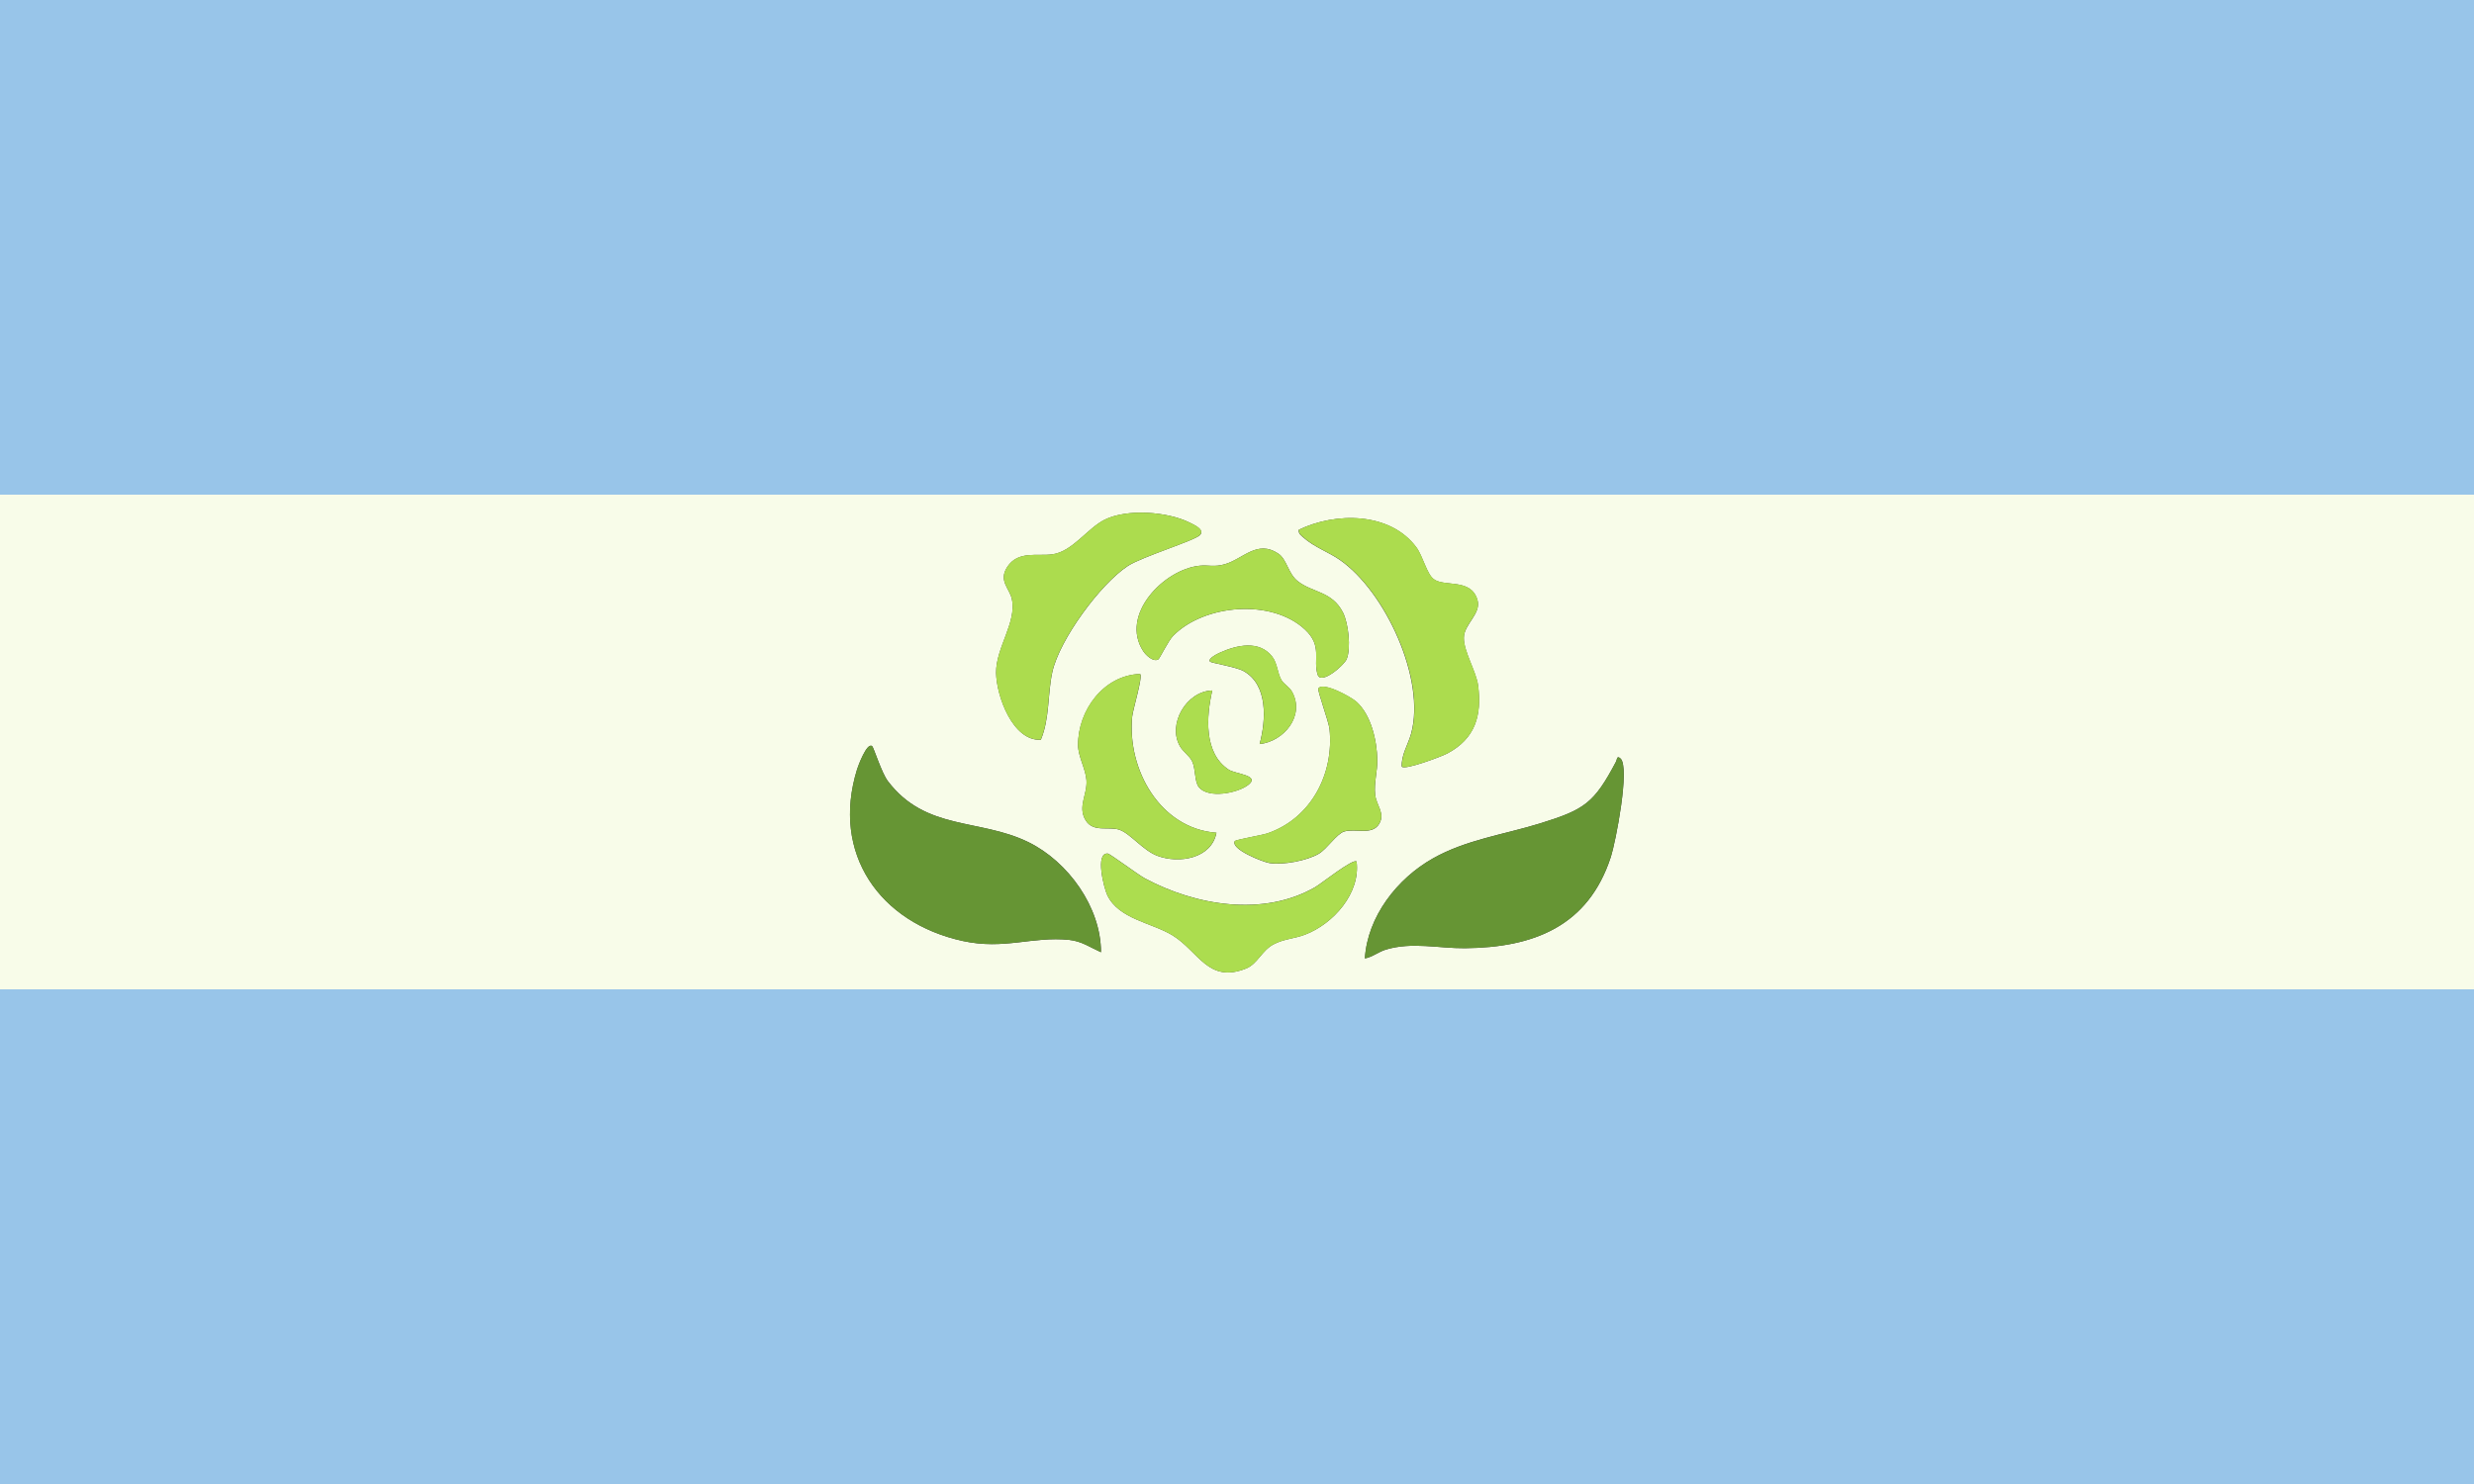
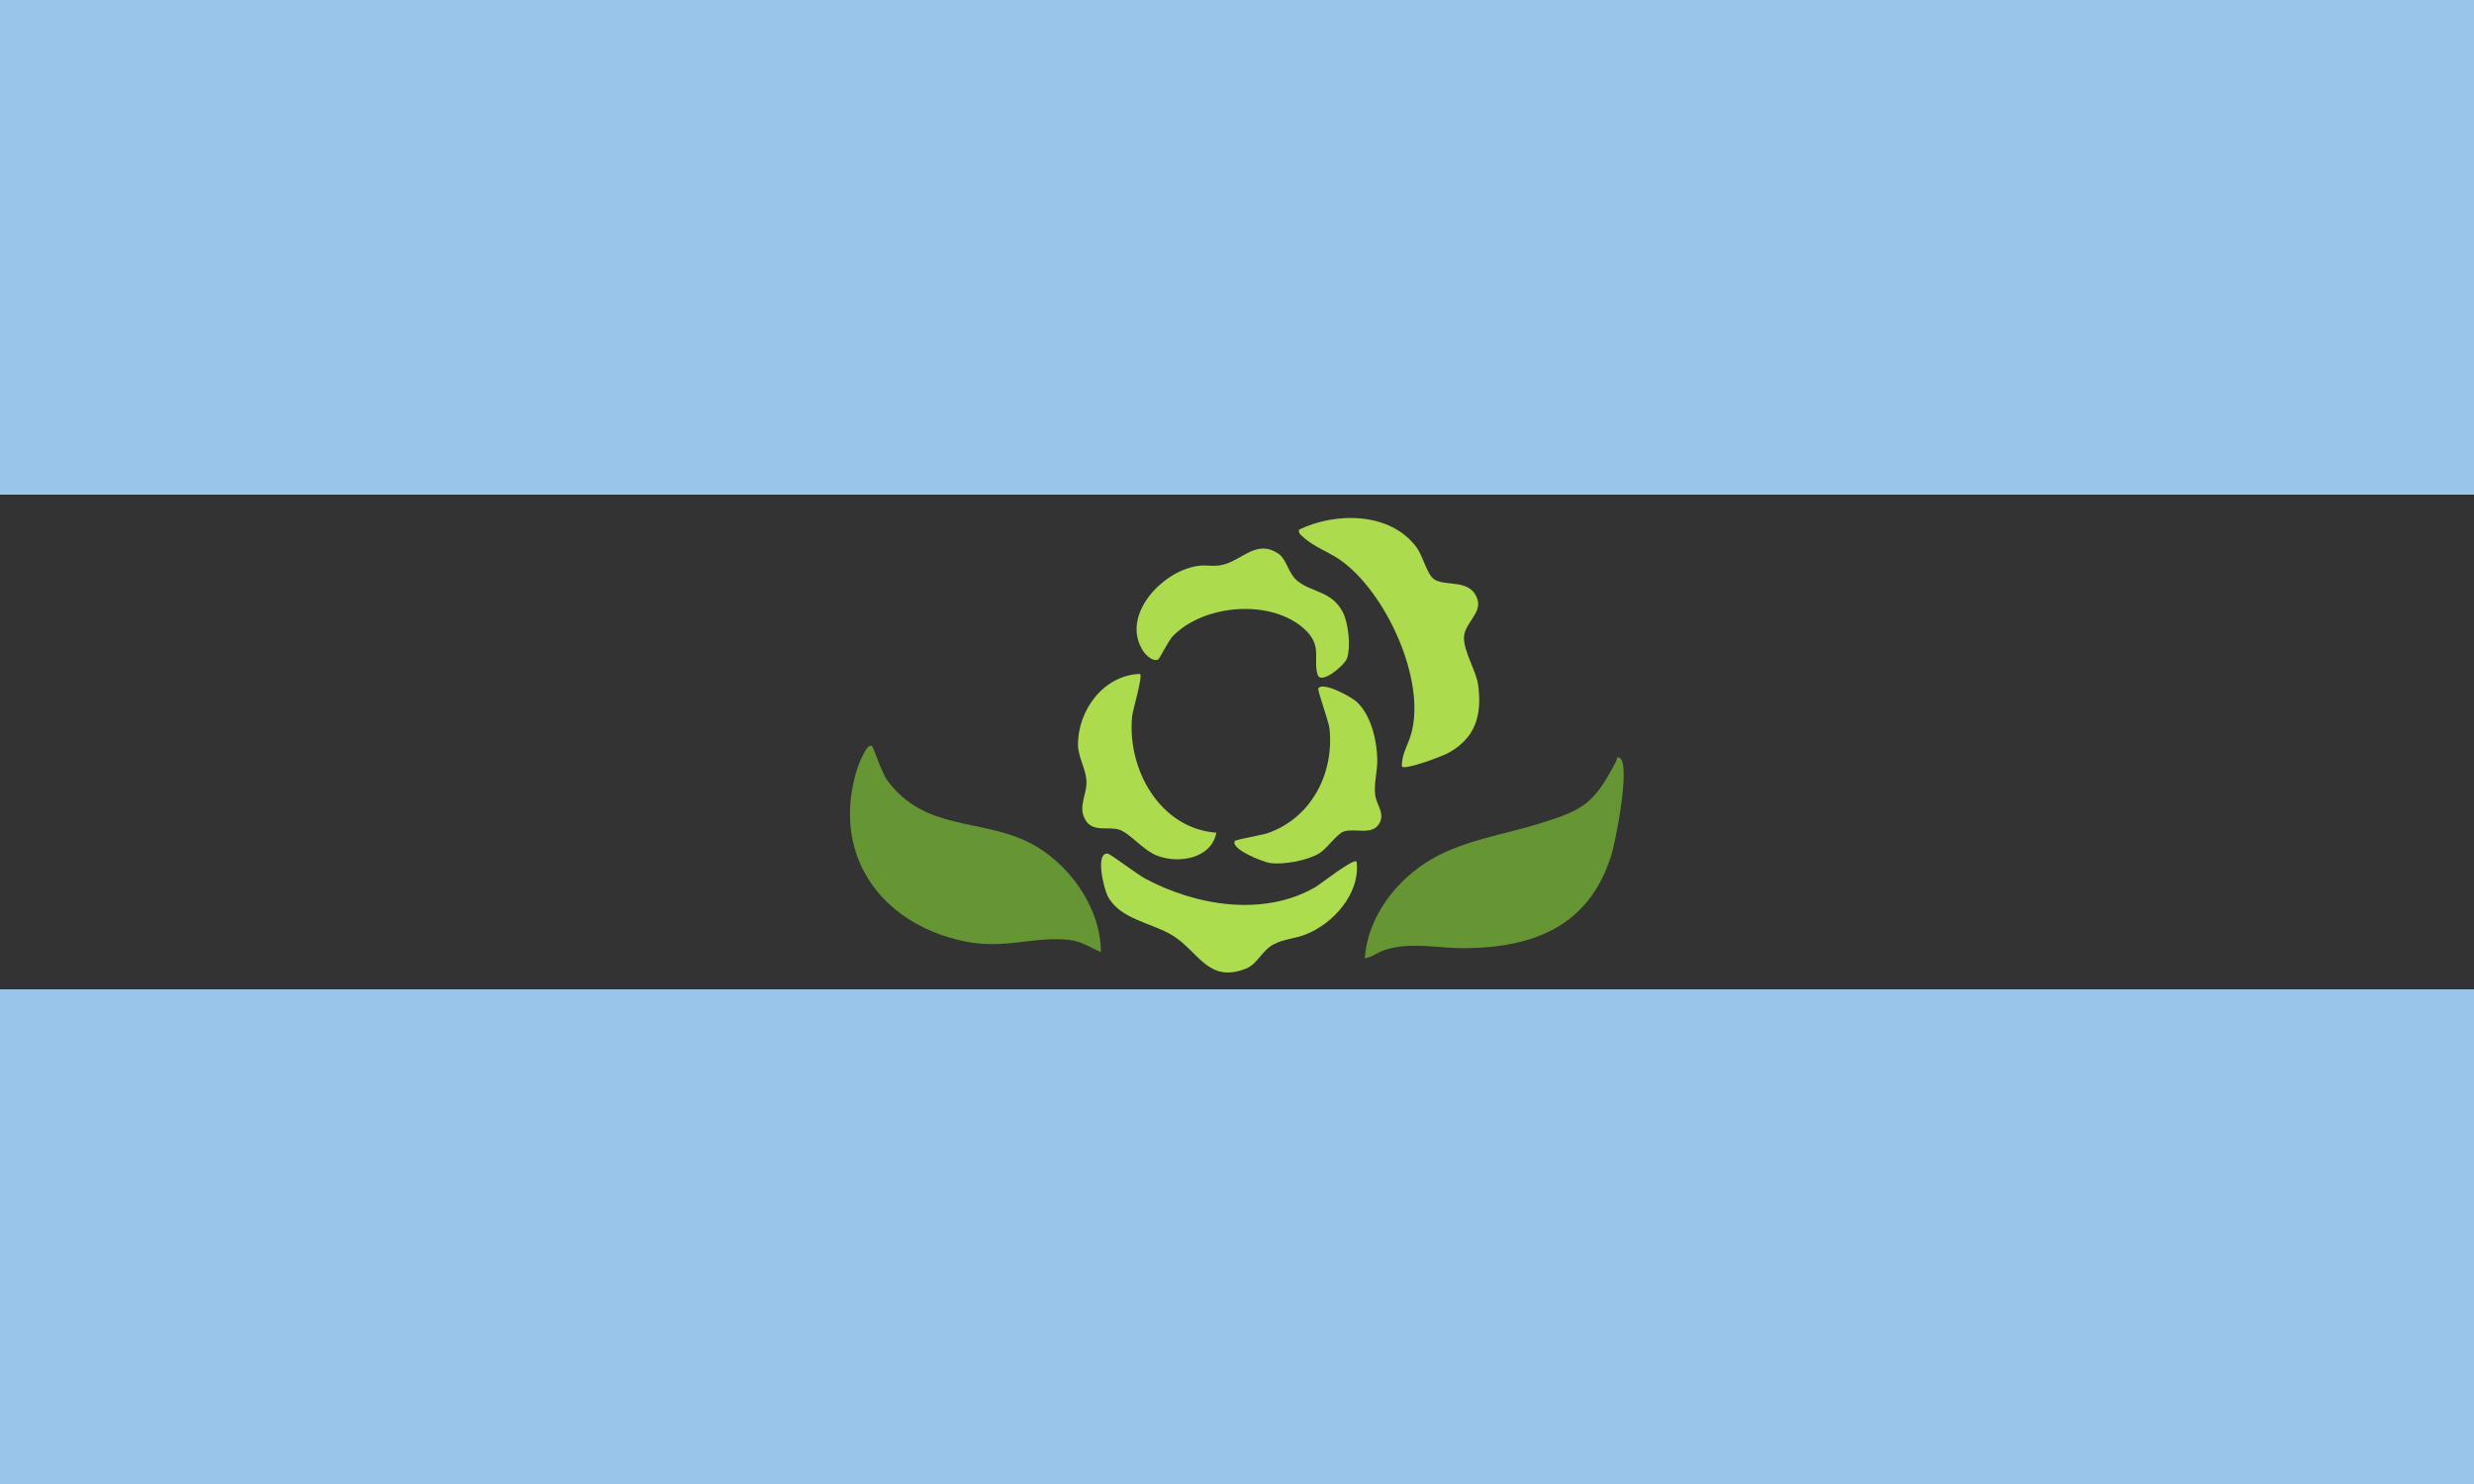
<svg xmlns="http://www.w3.org/2000/svg" id="Layer_2" viewBox="0 0 288 172.8">
  <rect x="0" y="0" width="288" height="172.8" fill="#333333" stroke="none" />
  <defs>
    <style>.cls-1{fill:#f8fce9;}.cls-2{fill:#669534;}.cls-3{fill:#acdc4e;}.cls-4{fill:#acdd4f;}.cls-5{fill:#98c5e9;}</style>
  </defs>
  <g id="Layer_1-2">
    <rect class="cls-5" width="288" height="57.6" />
    <rect class="cls-5" y="115.2" width="288" height="57.6" />
-     <path class="cls-1" d="M288,57.6v57.6H0v-57.6h288ZM121.17,86.13c1.04-2.48.77-5.35,1.34-7.9.84-3.77,5.58-10.22,8.79-12.33,1.65-1.08,7.84-2.97,8.4-3.6s-.66-1.17-1.22-1.45c-2.58-1.29-7.32-1.63-9.91-.32-2,1.01-3.73,3.7-6.06,4.02-1.77.24-4-.45-5.25,1.47-1.06,1.63.27,2.47.54,3.76.57,2.72-1.87,5.64-1.84,8.56.03,2.67,1.94,8,5.22,7.8ZM163.2,89.28c.39.4,4.61-1.19,5.29-1.55,3.22-1.72,4.03-4.39,3.57-7.91-.22-1.63-1.67-3.94-1.66-5.54s2.08-2.82,1.58-4.44c-.77-2.54-3.77-1.45-5.07-2.39-.82-.59-1.28-2.71-2.04-3.72-3.06-4.12-9.41-4.11-13.68-2.04-.08.46.31.69.6.95,1.16,1.04,2.92,1.67,4.17,2.55,5.31,3.68,10.05,13.97,8.3,20.26-.36,1.29-1.16,2.47-1.08,3.84ZM134.85,76.77c.14-.09,1.17-2.18,1.71-2.73,3.63-3.69,11.49-4.35,15.36-.73,2.06,1.93.9,3.47,1.47,5.25.39,1.23,3.09-1.1,3.38-1.82.52-1.29.2-4.18-.44-5.43-1.27-2.48-3.53-2.28-5.25-3.63-1.15-.9-1.26-2.55-2.29-3.23-2.44-1.62-4.08.63-6.18,1.24-1.25.37-1.93.08-2.94.18-4.17.41-9.35,5.74-6.58,9.96.31.47,1.18,1.3,1.76.94ZM146.64,86.64c2.8-.3,5.29-3.28,3.78-6.06-.32-.6-.94-.88-1.25-1.39-.48-.8-.45-1.93-1.09-2.75-1.5-1.91-4.09-1.33-6.01-.47-.22.1-1.55.71-1.2,1.08.14.14,3.02.62,3.85,1.07,2.92,1.58,2.66,5.77,1.91,8.53ZM132.72,78.48c-4.23.15-7.23,4.21-7.22,8.28,0,1.33.88,2.75.98,4.09.12,1.69-1.06,3.08-.1,4.66.88,1.46,2.68.69,3.93,1.11s2.77,2.42,4.41,3.03c2.55.96,6.31.32,6.89-2.68-6.58-.49-10.41-7.41-9.81-13.53.08-.81,1.25-4.63.93-4.95ZM143.76,97.92c-.62.93,3.25,2.46,4.02,2.58,1.57.25,4.38-.28,5.75-1.09.96-.57,2.08-2.32,2.94-2.58,1.31-.41,3.29.5,4.1-.93.69-1.21-.36-2.13-.49-3.37-.15-1.39.28-2.69.25-4.09-.05-2.22-.71-5.16-2.41-6.71-.6-.55-3.9-2.38-4.45-1.56-.14.21,1.2,3.83,1.3,4.71.55,5.23-2.14,10.41-7.22,12.16-.64.22-3.68.73-3.79.9ZM141.12,80.4c-3.02.08-5.25,3.95-3.75,6.51.39.66,1.1,1.1,1.4,1.72.44.9.26,2.39.8,3.04,1.11,1.34,4.47.69,5.72-.26,1.49-1.14-1.44-1.27-2.24-1.78-2.95-1.91-2.62-6.25-1.93-9.23ZM101.52,86.88c-.6-.47-1.64,2.36-1.74,2.69-3.05,9.81,2.63,17.89,12.3,20,4.84,1.06,8.1-.56,12.37-.13,1.48.15,2.43.86,3.72,1.44,0-5.24-3.82-10.54-8.43-12.81-5.71-2.8-11.98-1.3-16.39-7.13-.72-.95-1.65-3.92-1.82-4.06ZM188.64,88.32c-.43-.4-.4.16-.5.34-2.56,4.85-3.65,5.61-8.86,7.22-4.18,1.29-8.62,1.89-12.48,4.08-4.15,2.34-7.61,6.76-7.91,11.64.88-.16,1.58-.77,2.45-1.03,3.04-.92,6.16-.13,9.2-.16,8.01-.07,14.35-2.56,16.98-10.62.57-1.77,2.25-10.41,1.13-11.47ZM157.92,100.32c-.39-.4-4.12,2.58-4.82,2.98-6.03,3.48-13.9,2.16-19.82-1.02-.79-.42-4.06-2.87-4.32-2.89-1.51-.13-.45,4.03-.05,4.86,1.36,2.79,5.14,3.17,7.58,4.66,3.04,1.86,4.15,5.64,8.57,3.86,1.33-.53,1.81-2.08,3.19-2.81,1.18-.63,2.47-.67,3.67-1.13,3.28-1.25,6.47-4.81,6-8.52Z" />
    <path class="cls-2" d="M101.52,86.88c.18.14,1.1,3.11,1.82,4.06,4.4,5.83,10.68,4.33,16.39,7.13,4.61,2.27,8.43,7.57,8.43,12.81-1.3-.58-2.24-1.28-3.72-1.44-4.27-.44-7.53,1.18-12.37.13-9.67-2.11-15.35-10.18-12.3-20,.1-.33,1.14-3.16,1.74-2.69Z" />
    <path class="cls-2" d="M188.64,88.32c1.12,1.06-.55,9.7-1.13,11.47-2.62,8.06-8.97,10.55-16.98,10.62-3.05.03-6.16-.76-9.2.16-.87.26-1.57.87-2.45,1.03.31-4.88,3.77-9.3,7.91-11.64,3.87-2.18,8.3-2.78,12.48-4.08,5.21-1.61,6.3-2.37,8.86-7.22.09-.18.07-.75.5-.34Z" />
    <path class="cls-3" d="M163.2,89.28c-.08-1.38.72-2.55,1.08-3.84,1.76-6.29-2.99-16.57-8.3-20.26-1.26-.87-3.01-1.51-4.17-2.55-.29-.26-.68-.49-.6-.95,4.26-2.07,10.61-2.08,13.68,2.04.75,1.01,1.22,3.14,2.04,3.72,1.3.93,4.29-.15,5.07,2.39.49,1.62-1.58,2.78-1.58,4.44s1.45,3.91,1.66,5.54c.46,3.52-.35,6.19-3.57,7.91-.68.36-4.9,1.95-5.29,1.55Z" />
-     <path class="cls-3" d="M121.17,86.13c-3.29.21-5.2-5.13-5.22-7.8-.03-2.92,2.41-5.84,1.84-8.56-.27-1.29-1.6-2.14-.54-3.76,1.25-1.92,3.48-1.23,5.25-1.47,2.34-.32,4.07-3.01,6.06-4.02,2.59-1.31,7.33-.96,9.91.32.56.28,1.8.78,1.22,1.45s-6.75,2.52-8.4,3.6c-3.21,2.12-7.95,8.56-8.79,12.33-.57,2.55-.3,5.42-1.34,7.9Z" />
    <path class="cls-4" d="M157.92,100.32c.47,3.7-2.72,7.26-6,8.52-1.2.46-2.49.5-3.67,1.13-1.37.73-1.86,2.28-3.19,2.81-4.42,1.77-5.53-2-8.57-3.86-2.44-1.49-6.22-1.88-7.58-4.66-.4-.83-1.46-5,.05-4.86.26.02,3.53,2.47,4.32,2.89,5.92,3.18,13.8,4.5,19.82,1.02.69-.4,4.43-3.38,4.82-2.98Z" />
    <path class="cls-3" d="M134.85,76.77c-.58.36-1.45-.47-1.76-.94-2.77-4.22,2.4-9.55,6.58-9.96,1.02-.1,1.69.19,2.94-.18,2.1-.62,3.74-2.86,6.18-1.24,1.03.68,1.14,2.33,2.29,3.23,1.72,1.35,3.98,1.14,5.25,3.63.64,1.25.96,4.15.44,5.43-.29.72-2.99,3.05-3.38,1.82-.57-1.77.59-3.32-1.47-5.25-3.88-3.62-11.73-2.97-15.36.73-.54.55-1.57,2.64-1.71,2.73Z" />
    <path class="cls-3" d="M132.72,78.48c.32.32-.85,4.14-.93,4.95-.6,6.12,3.23,13.05,9.81,13.53-.58,3-4.33,3.65-6.89,2.68-1.63-.62-3.15-2.61-4.41-3.03s-3.05.35-3.93-1.11c-.96-1.58.22-2.97.1-4.66-.1-1.34-.97-2.76-.98-4.09-.02-4.07,2.98-8.13,7.22-8.28Z" />
    <path class="cls-3" d="M143.76,97.92c.11-.16,3.15-.68,3.79-.9,5.08-1.75,7.77-6.92,7.22-12.16-.09-.88-1.44-4.5-1.3-4.71.55-.82,3.85,1.01,4.45,1.56,1.69,1.55,2.36,4.49,2.41,6.71.03,1.4-.4,2.7-.25,4.09.14,1.24,1.18,2.16.49,3.37-.81,1.43-2.79.53-4.1.93-.85.26-1.97,2.01-2.94,2.58-1.38.82-4.19,1.34-5.75,1.09-.77-.12-4.63-1.64-4.02-2.58Z" />
-     <path class="cls-4" d="M141.12,80.4c-.69,2.98-1.02,7.32,1.93,9.23.8.51,3.73.64,2.24,1.78-1.25.96-4.61,1.61-5.72.26-.54-.66-.36-2.14-.8-3.04-.3-.62-1.02-1.05-1.4-1.72-1.5-2.57.73-6.43,3.75-6.51Z" />
-     <path class="cls-4" d="M146.64,86.64c.75-2.76,1.01-6.95-1.91-8.53-.83-.45-3.71-.93-3.85-1.07-.35-.37.98-.98,1.2-1.08,1.91-.85,4.5-1.44,6.01.47.64.81.62,1.94,1.09,2.75.31.51.92.8,1.25,1.39,1.51,2.79-.98,5.76-3.78,6.06Z" />
+     <path class="cls-4" d="M141.12,80.4Z" />
  </g>
</svg>